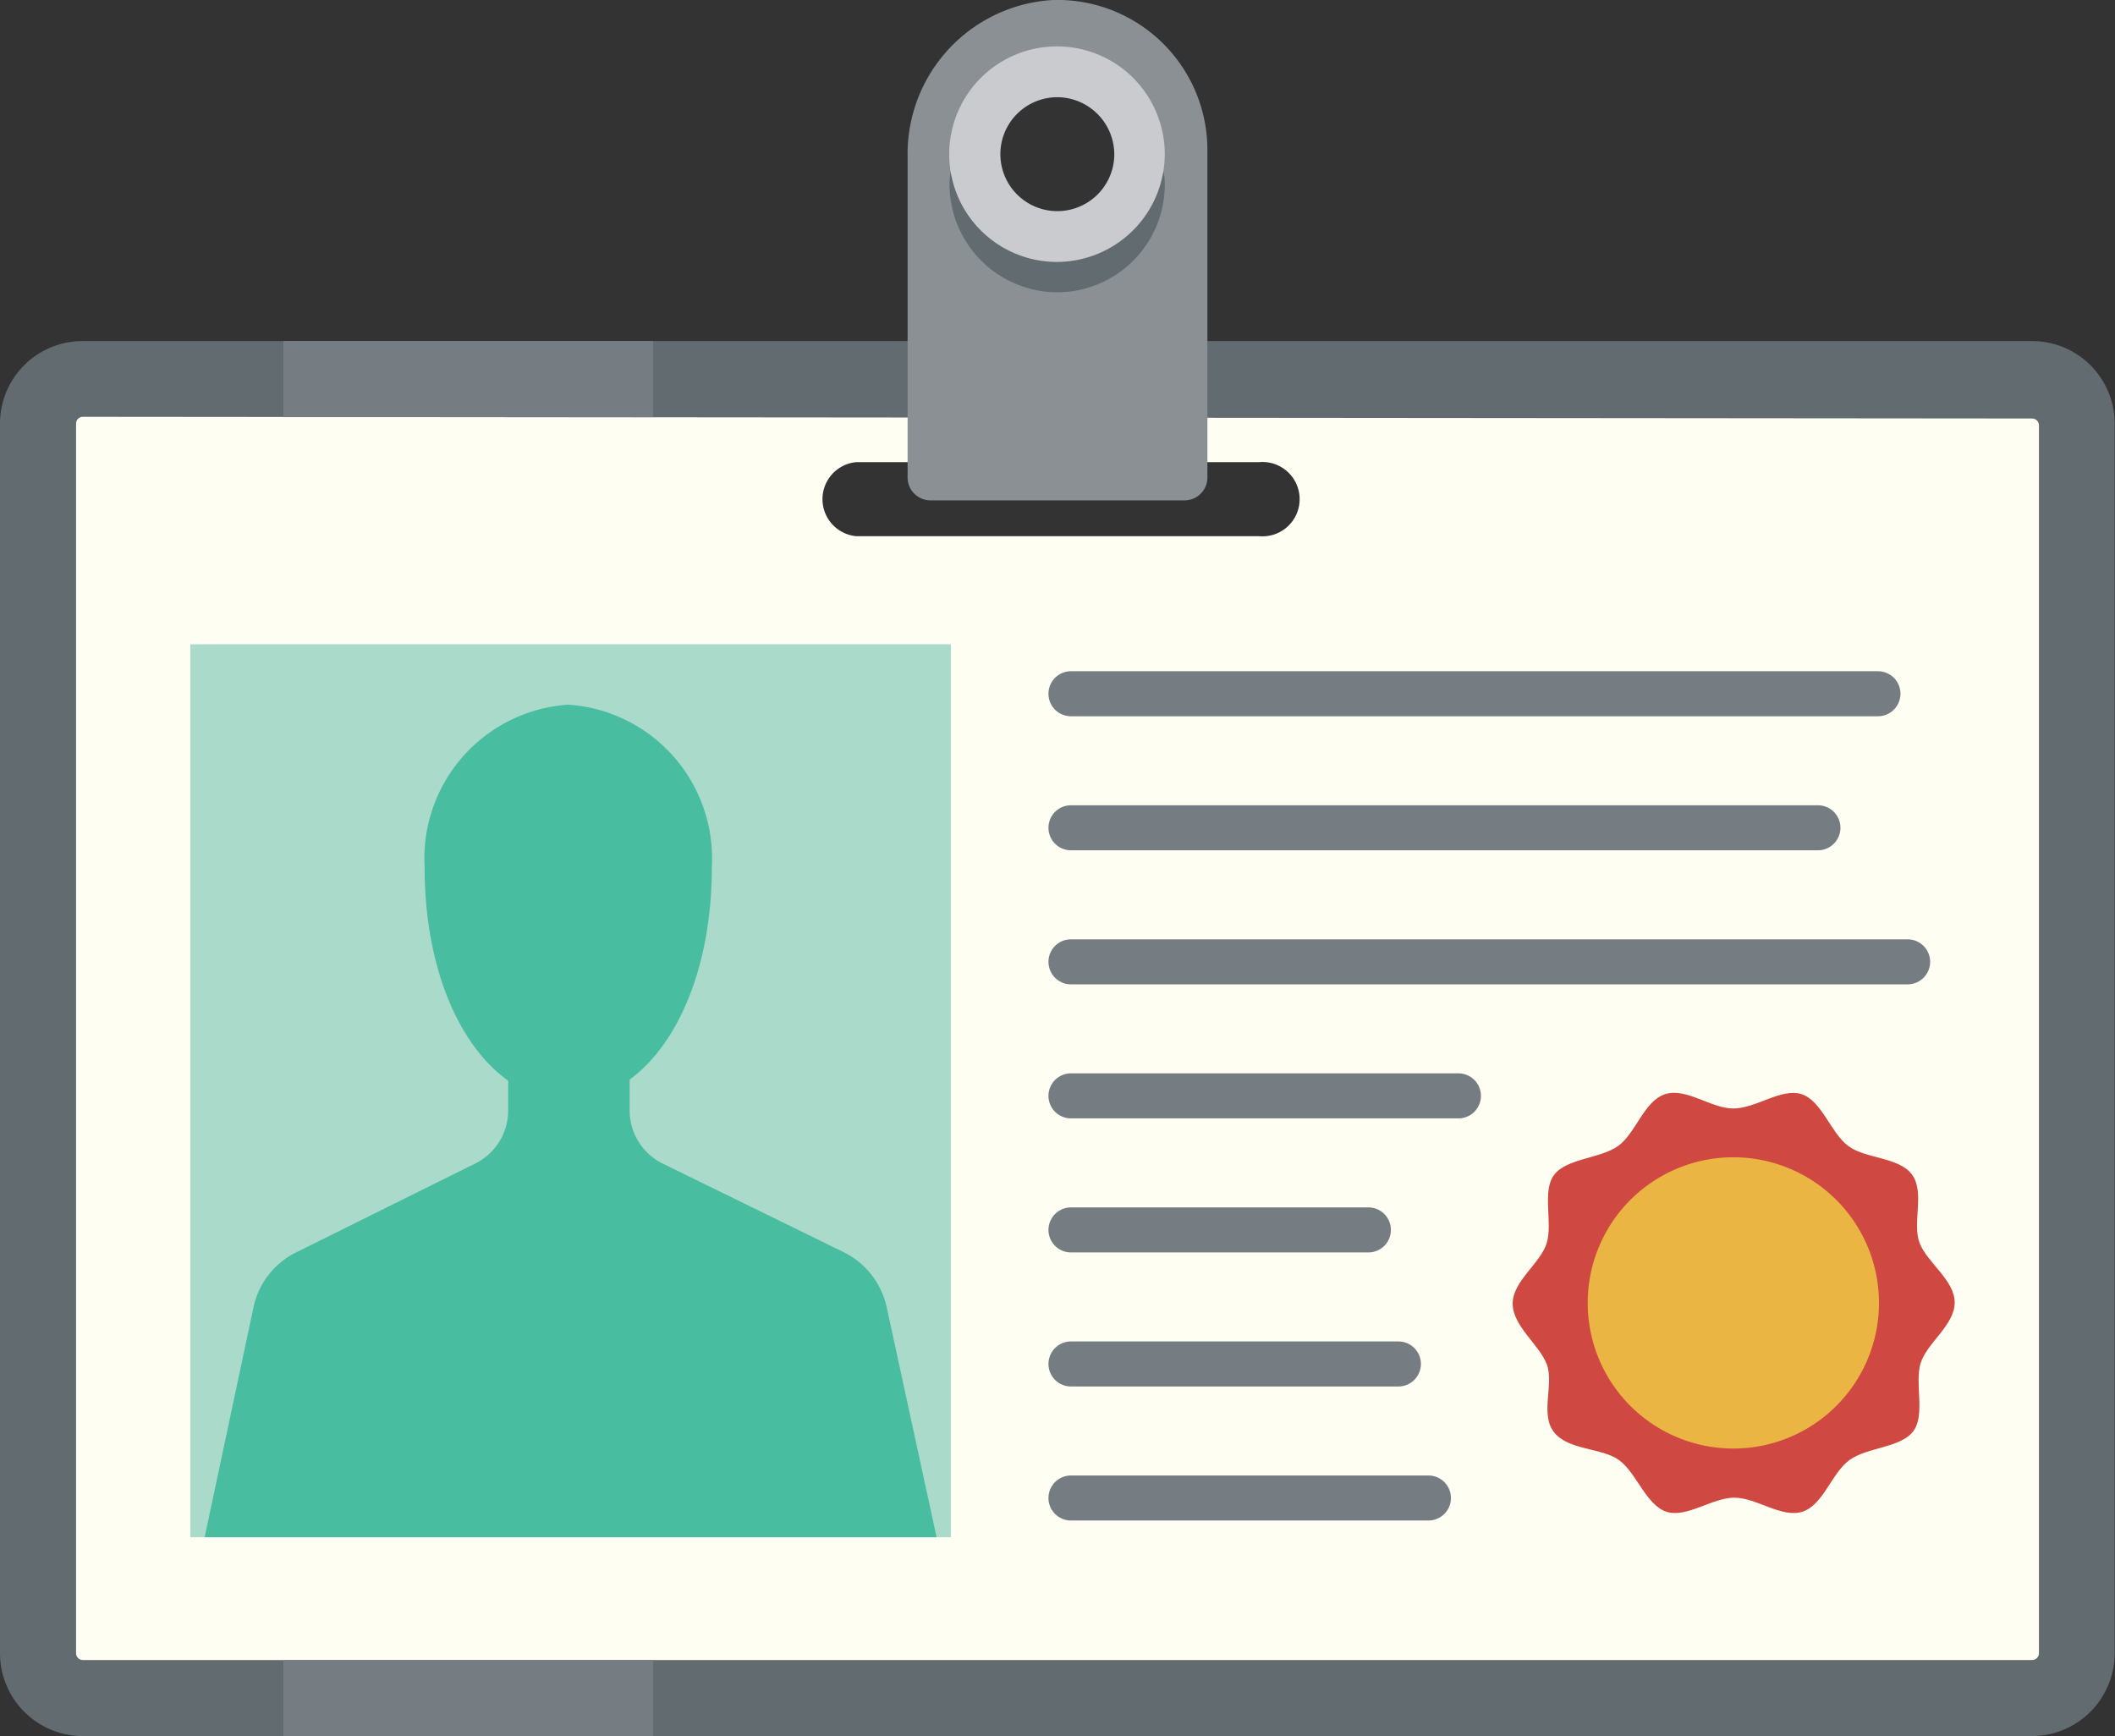
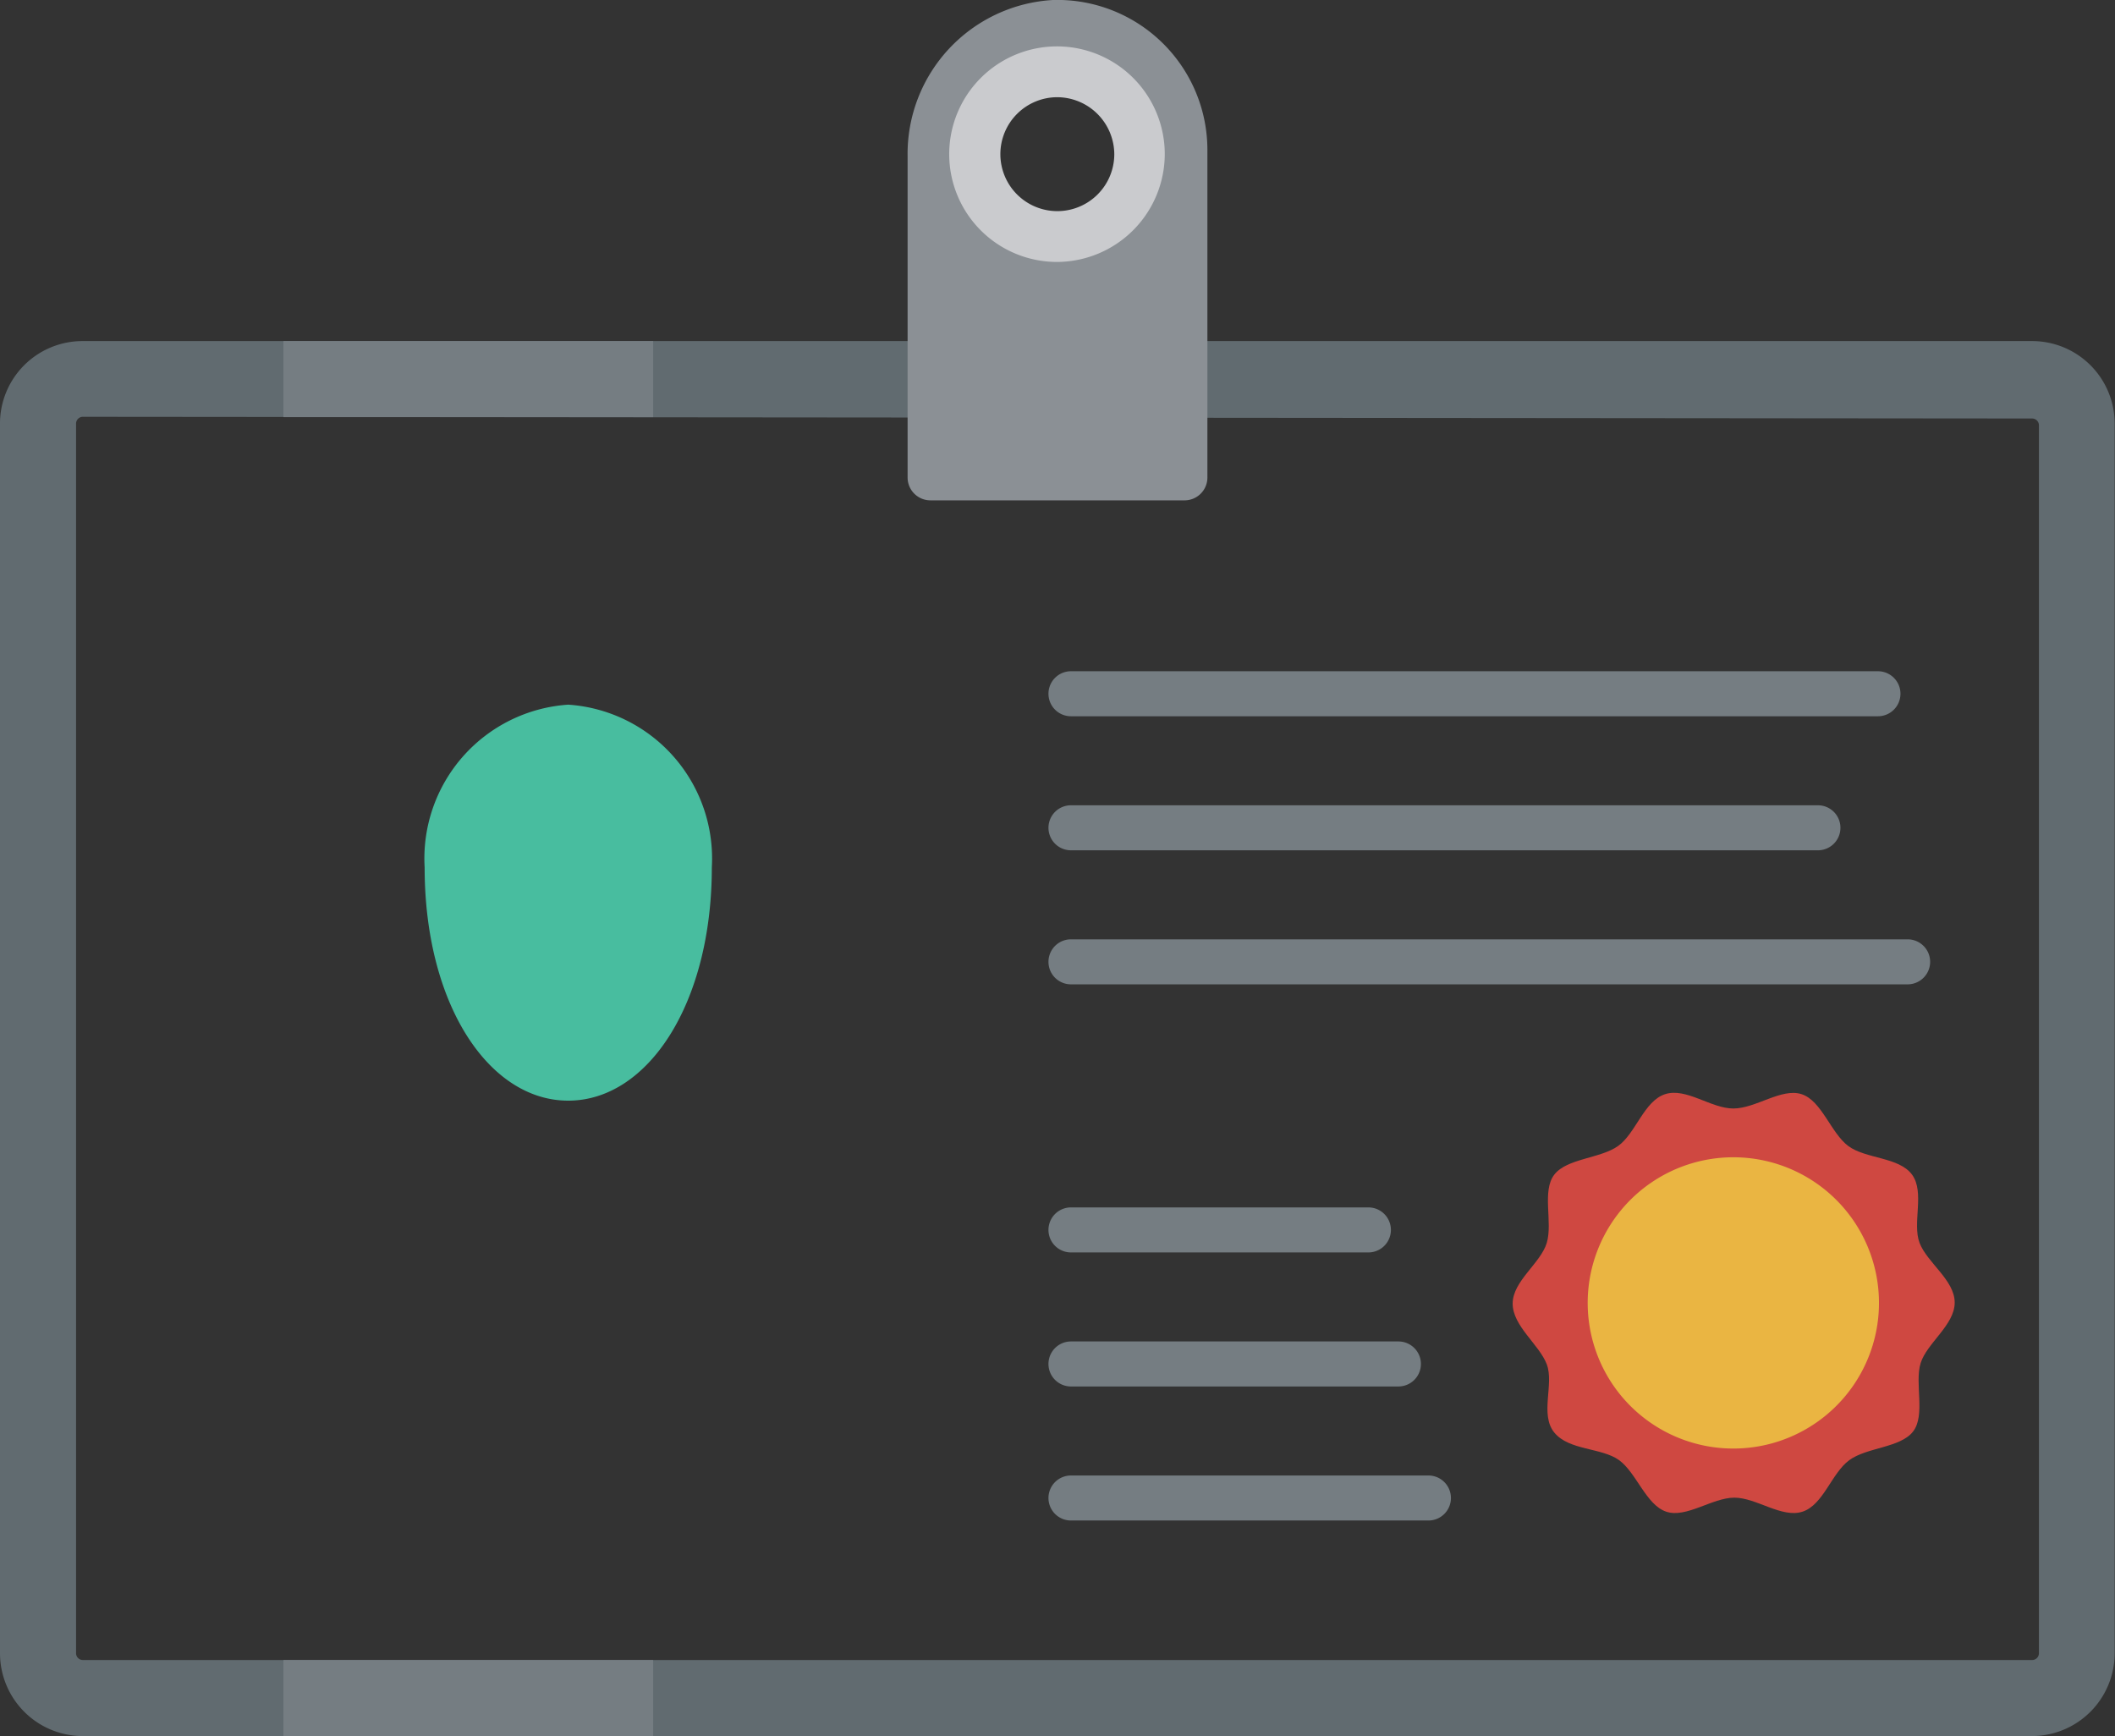
<svg xmlns="http://www.w3.org/2000/svg" viewBox="0 0 62.01 50.9">
  <rect x="0" y="0" width="62.01" height="50.9" fill="#333333" stroke="none" />
  <defs>
    <style>.cls-1{fill:#fffef3;}.cls-2{fill:#616b70;}.cls-3{fill:#8b9095;}.cls-4{fill:#cf4841;}.cls-5{fill:#eab542;}.cls-6{fill:#a9daca;}.cls-7{fill:#48bd9f;}.cls-8{fill:#cacbce;}.cls-9{fill:#757d82;}</style>
  </defs>
  <title>lamar-icon-advancementAsset 1</title>
  <g id="Layer_2" data-name="Layer 2">
    <g id="Layer_3" data-name="Layer 3">
-       <path class="cls-1" d="M59.58,11.11H2.43a1.32,1.32,0,0,0-1.32,1.31V48.47a1.32,1.32,0,0,0,1.32,1.31H59.58a1.32,1.32,0,0,0,1.32-1.31v-36A1.32,1.32,0,0,0,59.58,11.11ZM36.91,15.72H25.1a1.09,1.09,0,0,1,0-2.17H36.91a1.09,1.09,0,1,1,0,2.17Z" />
      <path class="cls-2" d="M59.58,50.9H2.43A2.43,2.43,0,0,1,0,48.47v-36A2.42,2.42,0,0,1,2.43,10H59.58A2.42,2.42,0,0,1,62,12.42V48.47A2.43,2.43,0,0,1,59.58,50.9ZM2.43,12.22a.2.2,0,0,0-.2.2V48.47a.2.2,0,0,0,.2.2H59.58a.2.2,0,0,0,.2-.2v-36a.2.2,0,0,0-.2-.2Z" />
      <path class="cls-3" d="M30.87,0a4.52,4.52,0,0,0-4.26,4.58V14a.67.67,0,0,0,.67.67h7.45A.67.67,0,0,0,35.4,14V4.39A4.4,4.4,0,0,0,30.87,0ZM31,6.93a2.41,2.41,0,1,1,2.41-2.41A2.41,2.41,0,0,1,31,6.93Z" />
      <path class="cls-4" d="M57.31,38.19c0,.66-.82,1.19-1,1.78s.15,1.52-.22,2-1.35.46-1.87.84-.76,1.31-1.37,1.51-1.35-.41-2-.41-1.41.61-2,.41-.87-1.14-1.38-1.51S46,42.53,45.57,42s0-1.42-.22-2-1-1.12-1-1.78.82-1.18,1-1.78-.15-1.52.22-2,1.35-.47,1.87-.84.76-1.32,1.38-1.52,1.34.42,2,.42,1.41-.61,2-.42.86,1.14,1.37,1.52,1.49.32,1.87.84,0,1.42.22,2S57.31,37.53,57.31,38.19Z" />
      <path class="cls-5" d="M55.09,38.19a4.27,4.27,0,1,1-4.27-4.26A4.27,4.27,0,0,1,55.09,38.19Z" />
-       <path class="cls-2" d="M31,8.57a3.17,3.17,0,0,1-3.16-3.16c0-1.74,1.42,1.31,3.16,1.31s3.15-3,3.15-1.31A3.16,3.16,0,0,1,31,8.57Z" />
-       <rect class="cls-6" x="5.58" y="18.89" width="22.3" height="26.18" />
      <path class="cls-7" d="M20.87,25.43c0,4-1.88,6.84-4.21,6.84s-4.21-2.83-4.21-6.84a4.52,4.52,0,0,1,4.21-4.77A4.52,4.52,0,0,1,20.87,25.43Z" />
-       <path class="cls-7" d="M26,38.34a2.36,2.36,0,0,0-1.27-1.63l-5.27-2.58a1.74,1.74,0,0,1-1-1.57V29.47l-1.78-.2-1.78.2v3.09a1.74,1.74,0,0,1-1,1.57L8.7,36.71a2.34,2.34,0,0,0-1.27,1.63L6,45.07H27.46Z" />
      <path class="cls-8" d="M31,7.68a3.16,3.16,0,1,1,3.15-3.16A3.17,3.17,0,0,1,31,7.68Zm0-4.83a1.67,1.67,0,1,0,1.67,1.67A1.68,1.68,0,0,0,31,2.85Z" />
      <rect class="cls-9" x="8.31" y="48.67" width="10.84" height="2.23" />
      <rect class="cls-9" x="8.31" y="10" width="10.84" height="2.23" />
      <path class="cls-9" d="M55.06,21H31.4a.66.66,0,0,1,0-1.32H55.06a.66.66,0,0,1,0,1.32Z" />
      <path class="cls-9" d="M53.3,24.93H31.4a.66.66,0,0,1,0-1.32H53.3a.66.66,0,1,1,0,1.32Z" />
      <path class="cls-9" d="M55.93,28.86H31.4a.66.66,0,0,1,0-1.32H55.93a.66.66,0,1,1,0,1.32Z" />
-       <path class="cls-9" d="M42.76,32.79H31.4a.66.66,0,1,1,0-1.32H42.76a.66.66,0,1,1,0,1.32Z" />
      <path class="cls-9" d="M40.12,35.4a.66.66,0,1,1,0,1.32H31.4a.66.66,0,0,1,0-1.32h8.72" />
      <path class="cls-9" d="M41,40.65H31.4a.66.66,0,0,1,0-1.32H41a.66.66,0,1,1,0,1.32Z" />
      <path class="cls-9" d="M41.88,44.58H31.4a.66.66,0,0,1,0-1.32H41.88a.66.66,0,1,1,0,1.32Z" />
    </g>
  </g>
</svg>